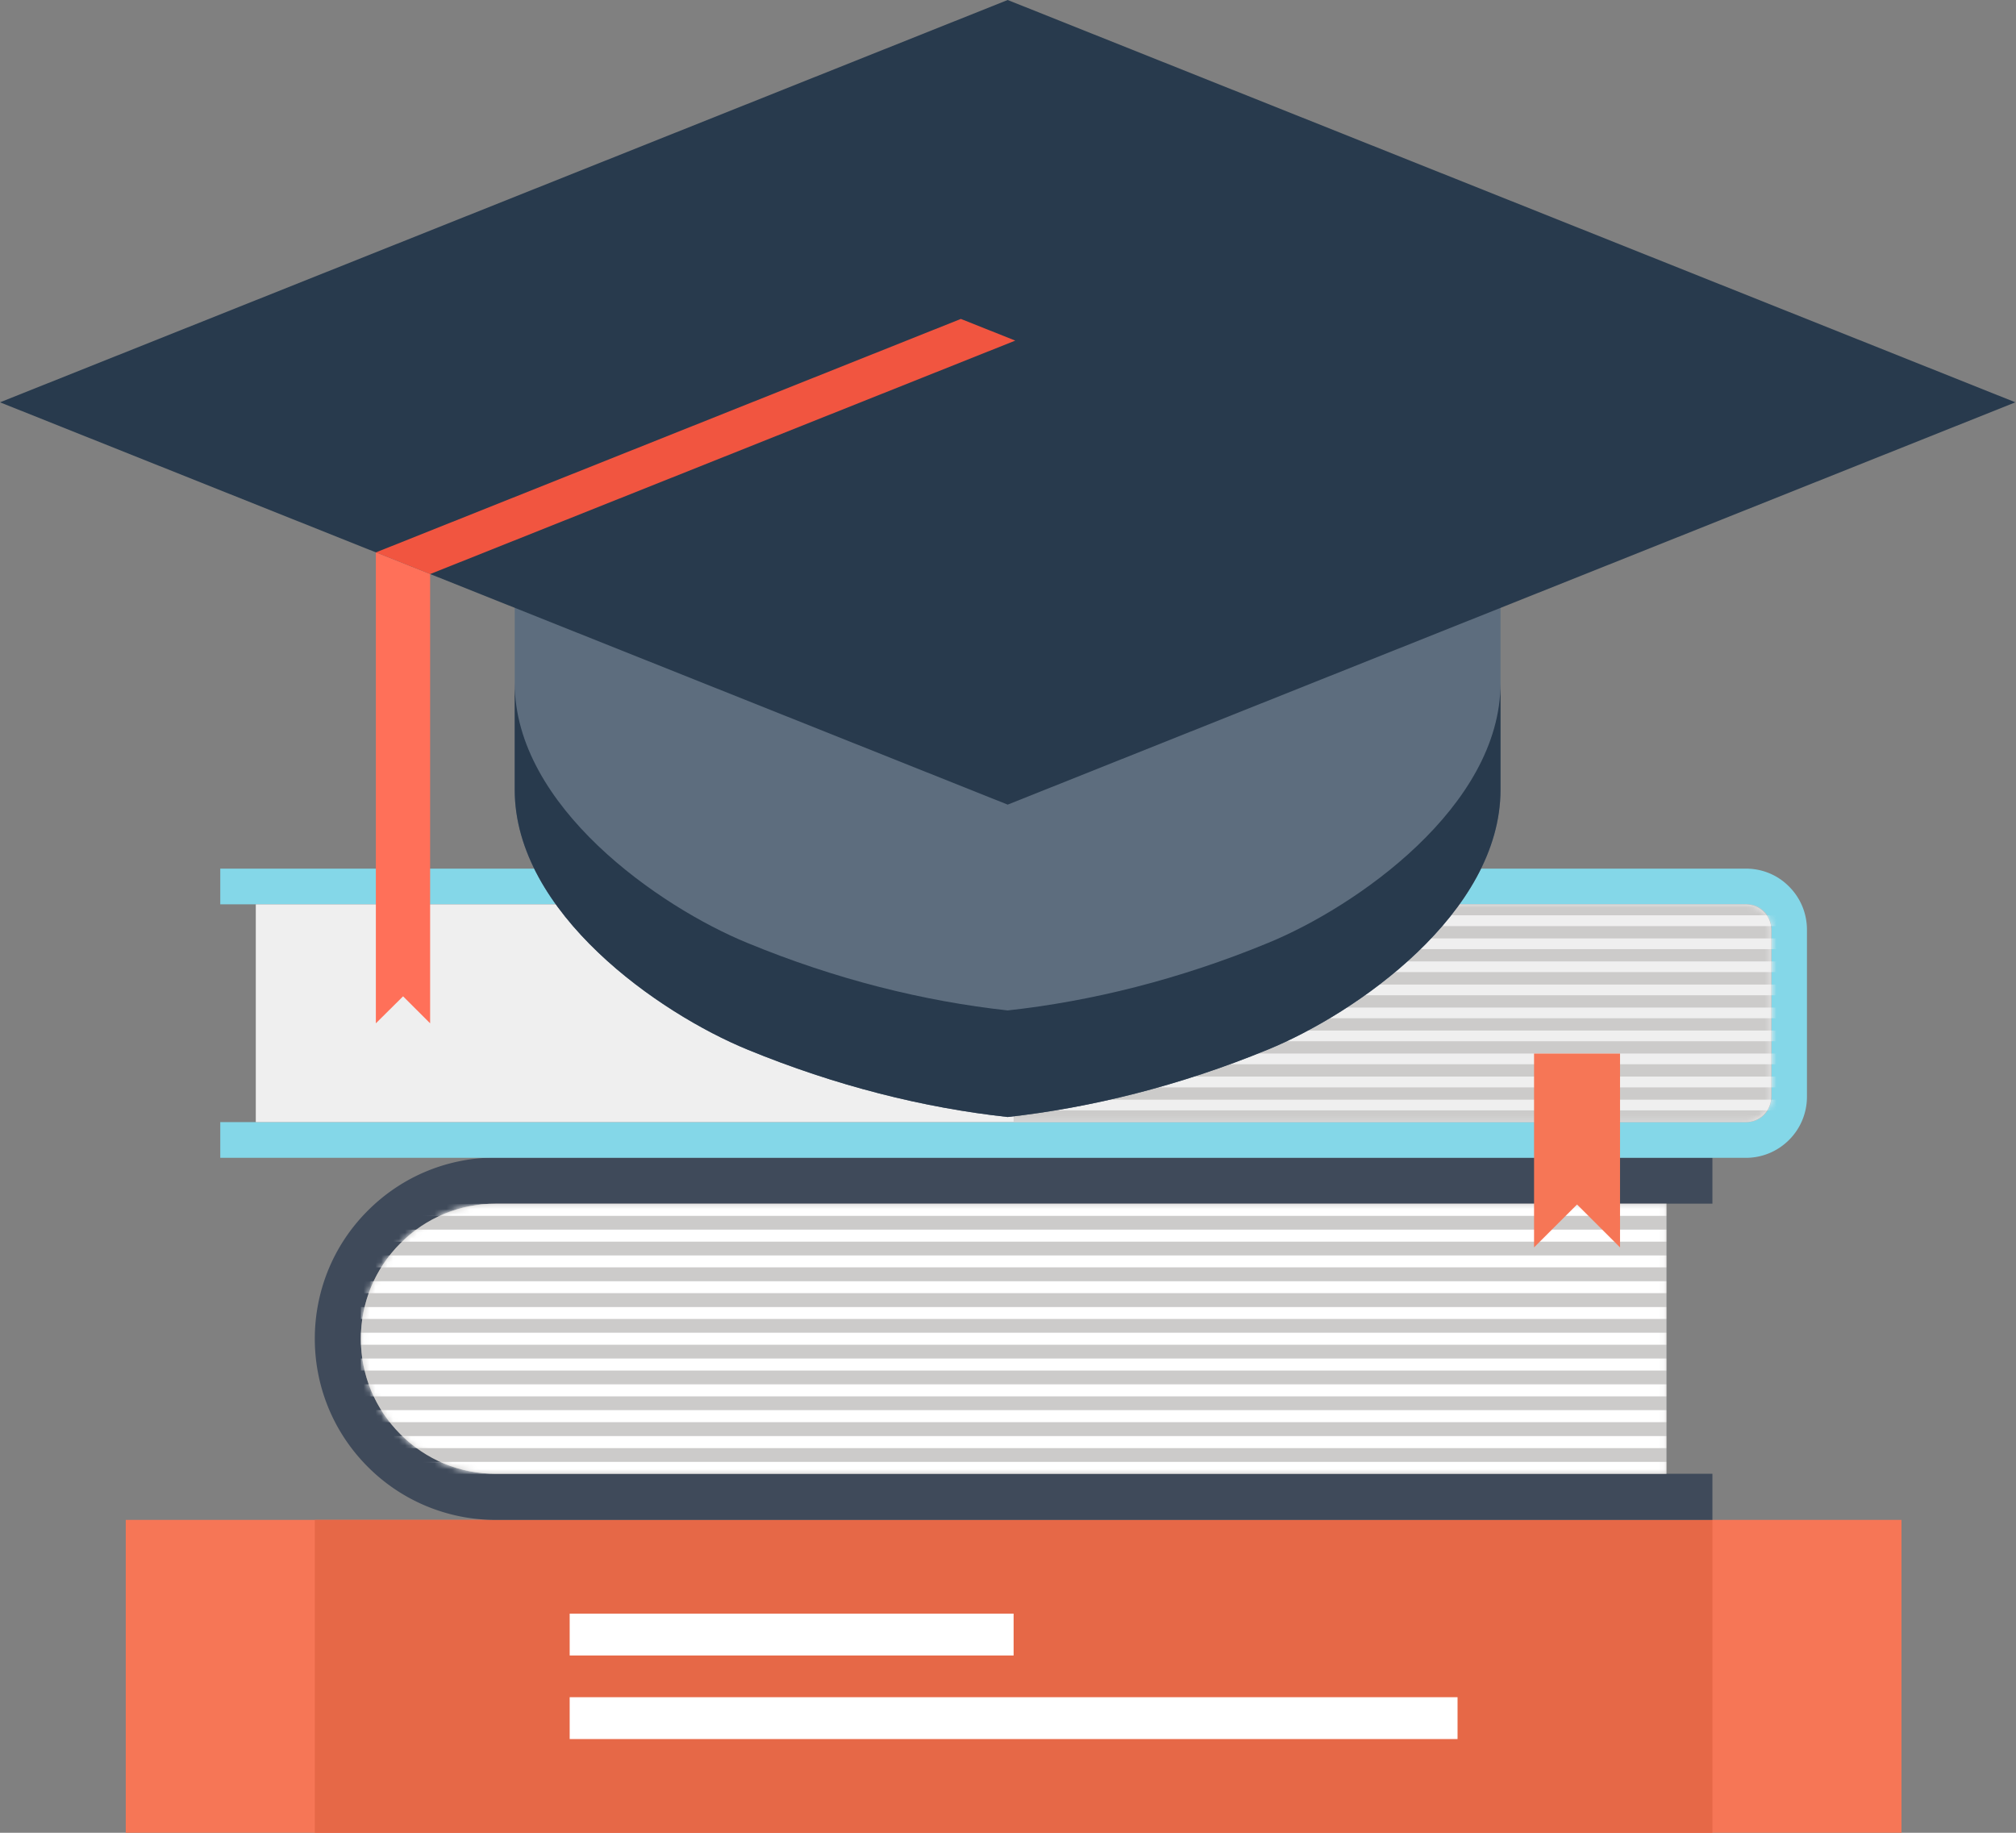
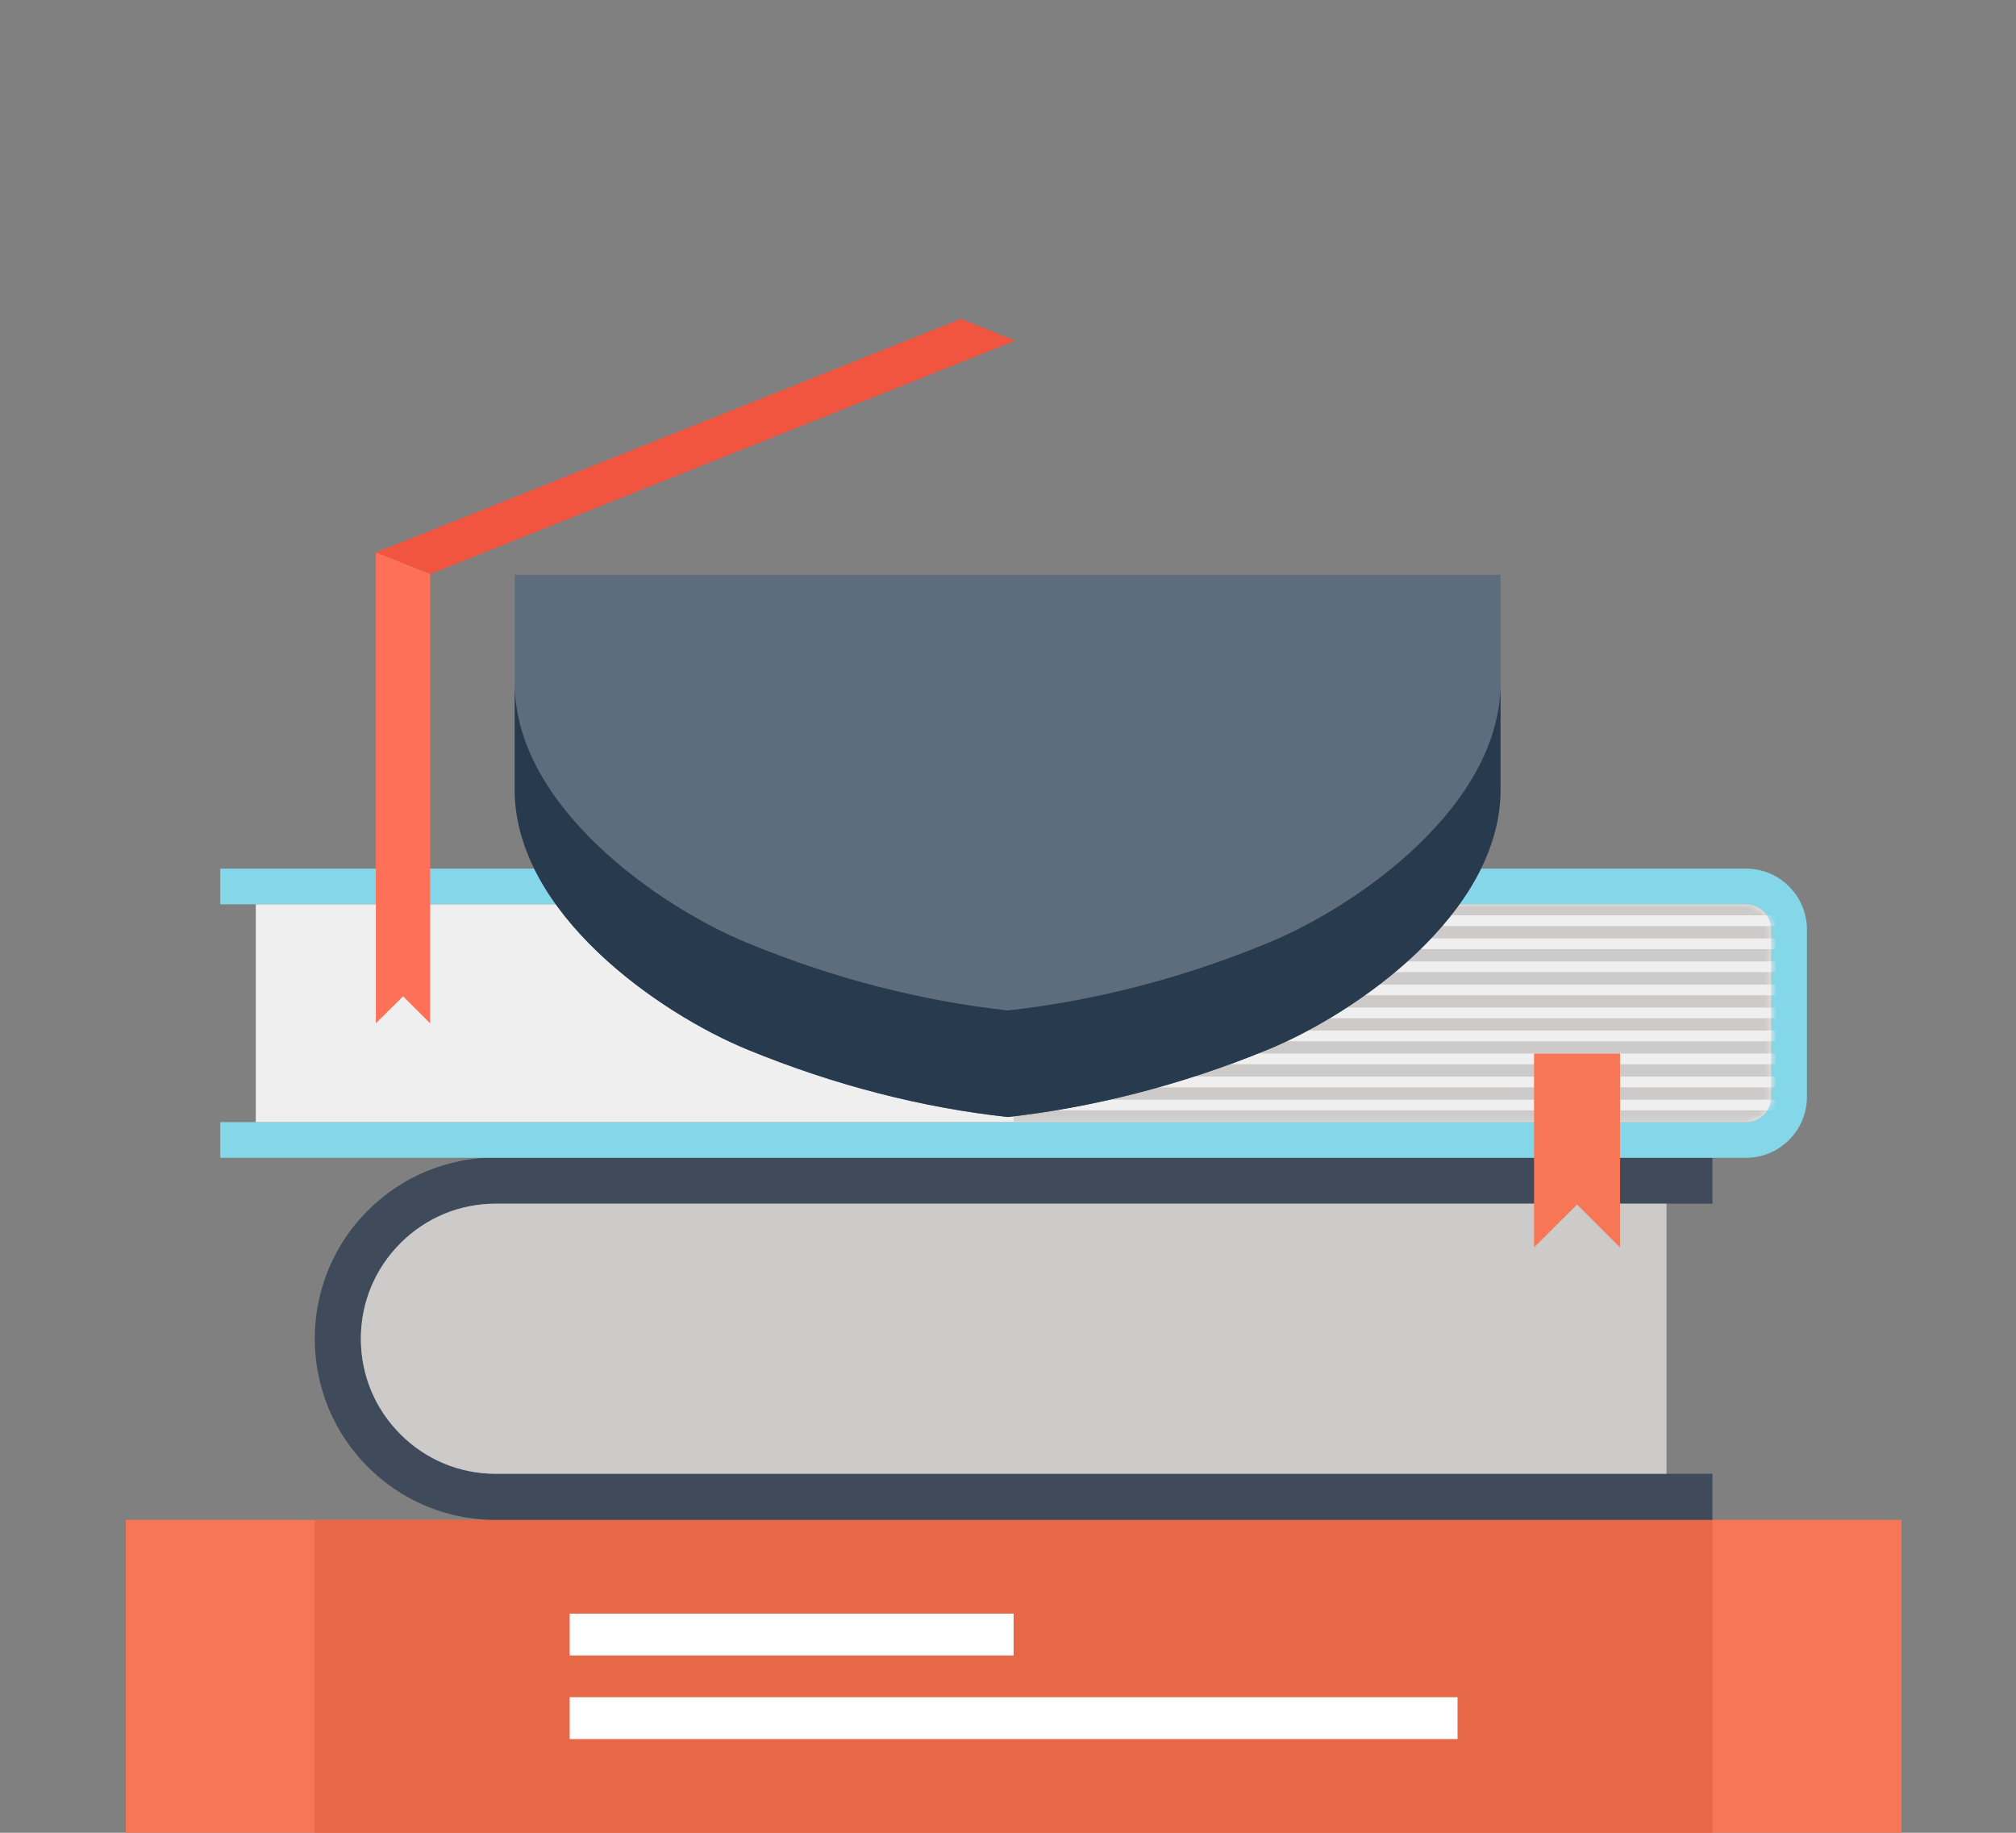
<svg xmlns="http://www.w3.org/2000/svg" width="341" height="310" fill="none">
  <rect width="100%" height="100%" fill="#808080" stroke="none" />
  <g clip-path="url(#clip0)">
    <path d="M321.629 257.08H21.269V310h300.36v-52.92z" fill="#F67656" />
    <path d="M289.651 257.08H53.248V310H289.65v-52.92z" fill="#E66847" />
    <path d="M246.539 287.068H96.359v7.079h150.18v-7.079zM171.45 272.934H96.36v7.078h75.09v-7.078z" fill="#fff" />
    <path d="M83.848 249.278c-6.097 0-11.81-2.375-16.124-6.694-4.314-4.32-6.685-10.041-6.685-16.147 0-6.106 2.371-11.828 6.685-16.148 4.313-4.319 10.027-6.694 16.124-6.694h205.803v-7.802H83.848c-7.836 0-15.65 2.985-21.635 8.978-5.984 5.971-8.965 13.818-8.965 21.666 0 7.847 2.98 15.672 8.965 21.665a30.5 30.5 0 0021.635 8.978h205.803v-7.802H83.848z" fill="#3F4A5A" />
    <path d="M83.848 249.278c-6.097 0-11.81-2.375-16.124-6.694-4.314-4.32-6.685-10.041-6.685-16.147 0-6.106 2.371-11.828 6.685-16.148 4.313-4.319 10.027-6.694 16.124-6.694h198.034v45.683H83.848z" fill="#CCCBCA" />
    <mask id="a" maskUnits="userSpaceOnUse" x="61" y="203" width="221" height="47">
      <path d="M83.848 249.278c-6.097 0-11.81-2.375-16.124-6.694-4.314-4.32-6.685-10.041-6.685-16.147 0-6.106 2.371-11.828 6.685-16.148 4.313-4.319 10.027-6.694 16.124-6.694h198.034v45.683H83.848z" fill="#CCCBCA" />
    </mask>
    <g mask="url(#a)" fill="#fff">
-       <path d="M281.86 203.618H61.04v2.036h220.82v-2.036zM281.86 207.983H61.04v2.035h220.82v-2.035zM281.86 212.347H61.04v2.013h220.82v-2.013zM281.86 216.712H61.04v2.013h220.82v-2.013zM281.86 221.077H61.04v2.013h220.82v-2.013zM281.86 225.419H61.04v2.035h220.82v-2.035zM281.86 229.784H61.04v2.035h220.82v-2.035zM281.86 234.148H61.04v2.036h220.82v-2.036zM281.86 238.513H61.04v2.036h220.82v-2.036zM281.86 242.901H61.04v2.035h220.82v-2.035zM281.86 247.265H61.04v2.036h220.82v-2.036z" />
-     </g>
+       </g>
    <path d="M302.614 149.952c-2.01-2.036-4.652-3.031-7.294-3.031H37.259v6.039H295.32c1.151 0 2.235.452 3.048 1.244a4.296 4.296 0 011.265 3.053v28.246c0 1.131-.452 2.216-1.265 3.053a4.317 4.317 0 01-3.048 1.244H37.259v6.038H295.32c2.642 0 5.284-1.017 7.294-3.03a10.305 10.305 0 003.026-7.282v-28.269c0-2.669-1.016-5.292-3.026-7.305z" fill="#84D7E8" />
    <path d="M43.266 189.777V152.96h252.031c1.152 0 2.236.452 3.049 1.244a4.295 4.295 0 011.264 3.053v28.246c0 1.131-.451 2.216-1.264 3.053a4.32 4.32 0 01-3.049 1.244H43.266v-.023z" fill="#EFEFEF" />
    <mask id="b" maskUnits="userSpaceOnUse" x="43" y="152" width="257" height="38">
      <path d="M43.266 189.777V152.96h252.031c1.152 0 2.236.452 3.049 1.244a4.295 4.295 0 011.264 3.053v28.246c0 1.131-.451 2.216-1.264 3.053a4.32 4.32 0 01-3.049 1.244H43.266v-.023z" fill="#EFEFEF" />
    </mask>
    <g mask="url(#b)">
      <path d="M295.794 152.96H171.45v36.817h124.344c1.016 0 1.987-.452 2.71-1.243.723-.815 1.129-1.9 1.129-3.054v-28.223c0-1.154-.406-2.239-1.129-3.053-.723-.815-1.694-1.244-2.71-1.244z" fill="#CCCBCA" />
      <path d="M304.963 154.814H169.575v1.832h135.388v-1.832zM304.963 158.727H169.575v1.809h135.388v-1.809zM304.963 162.616H169.575v1.81h135.388v-1.81zM304.963 166.529H169.575v1.809h135.388v-1.809zM304.963 170.419H169.575v1.809h135.388v-1.809zM304.963 174.308H169.575v1.81h135.388v-1.81zM304.963 178.198H169.575v1.81h135.388v-1.81zM304.963 182.088H169.575v1.832h135.388v-1.832zM304.963 186.001H169.575v1.809h135.388v-1.809z" fill="#EFEFEF" />
    </g>
    <path d="M274.023 178.198H259.48v32.792l7.272-7.259 7.271 7.259v-32.792z" fill="#F67656" />
  </g>
  <g clip-path="url(#clip1)">
    <path d="M170.449 97.216H87.06v36.35c0 20.879 24.475 37.862 39.393 43.969 14.918 6.136 29.865 9.858 43.996 11.4 14.103-1.571 29.05-5.264 43.997-11.4 14.918-6.107 39.363-23.09 39.363-43.969v-36.35h-83.36z" fill="#5D6D7E" />
    <path d="M214.446 159.505c-14.947 6.165-29.894 9.858-43.997 11.4-14.131-1.542-29.049-5.235-43.996-11.4-14.918-6.107-39.393-23.089-39.393-43.969v18.03c0 20.879 24.475 37.862 39.393 43.969 14.918 6.136 29.865 9.858 43.996 11.399 14.103-1.57 29.05-5.263 43.997-11.399 14.918-6.107 39.363-23.09 39.363-43.969v-18.03c0 20.88-24.445 37.862-39.363 43.969z" fill="#283A4D" />
-     <path d="M170.449 0L0 68.048l170.449 68.048 170.45-68.048L170.449 0z" fill="#283A4D" />
    <path d="M63.576 93.435l9.178 3.664 98.977-39.49-9.207-3.665-98.948 39.491z" fill="#F15540" />
    <path d="M72.754 173.086V97.099l-9.178-3.664v79.651l4.604-4.566 4.574 4.566z" fill="#FF7059" />
  </g>
  <defs>
    <clipPath id="clip0">
      <path fill="#fff" transform="translate(21.27 146.921)" d="M0 0h300.36v163.079H0z" />
    </clipPath>
    <clipPath id="clip1">
      <path fill="#fff" d="M0 0h340.899v189.798H0z" />
    </clipPath>
  </defs>
</svg>